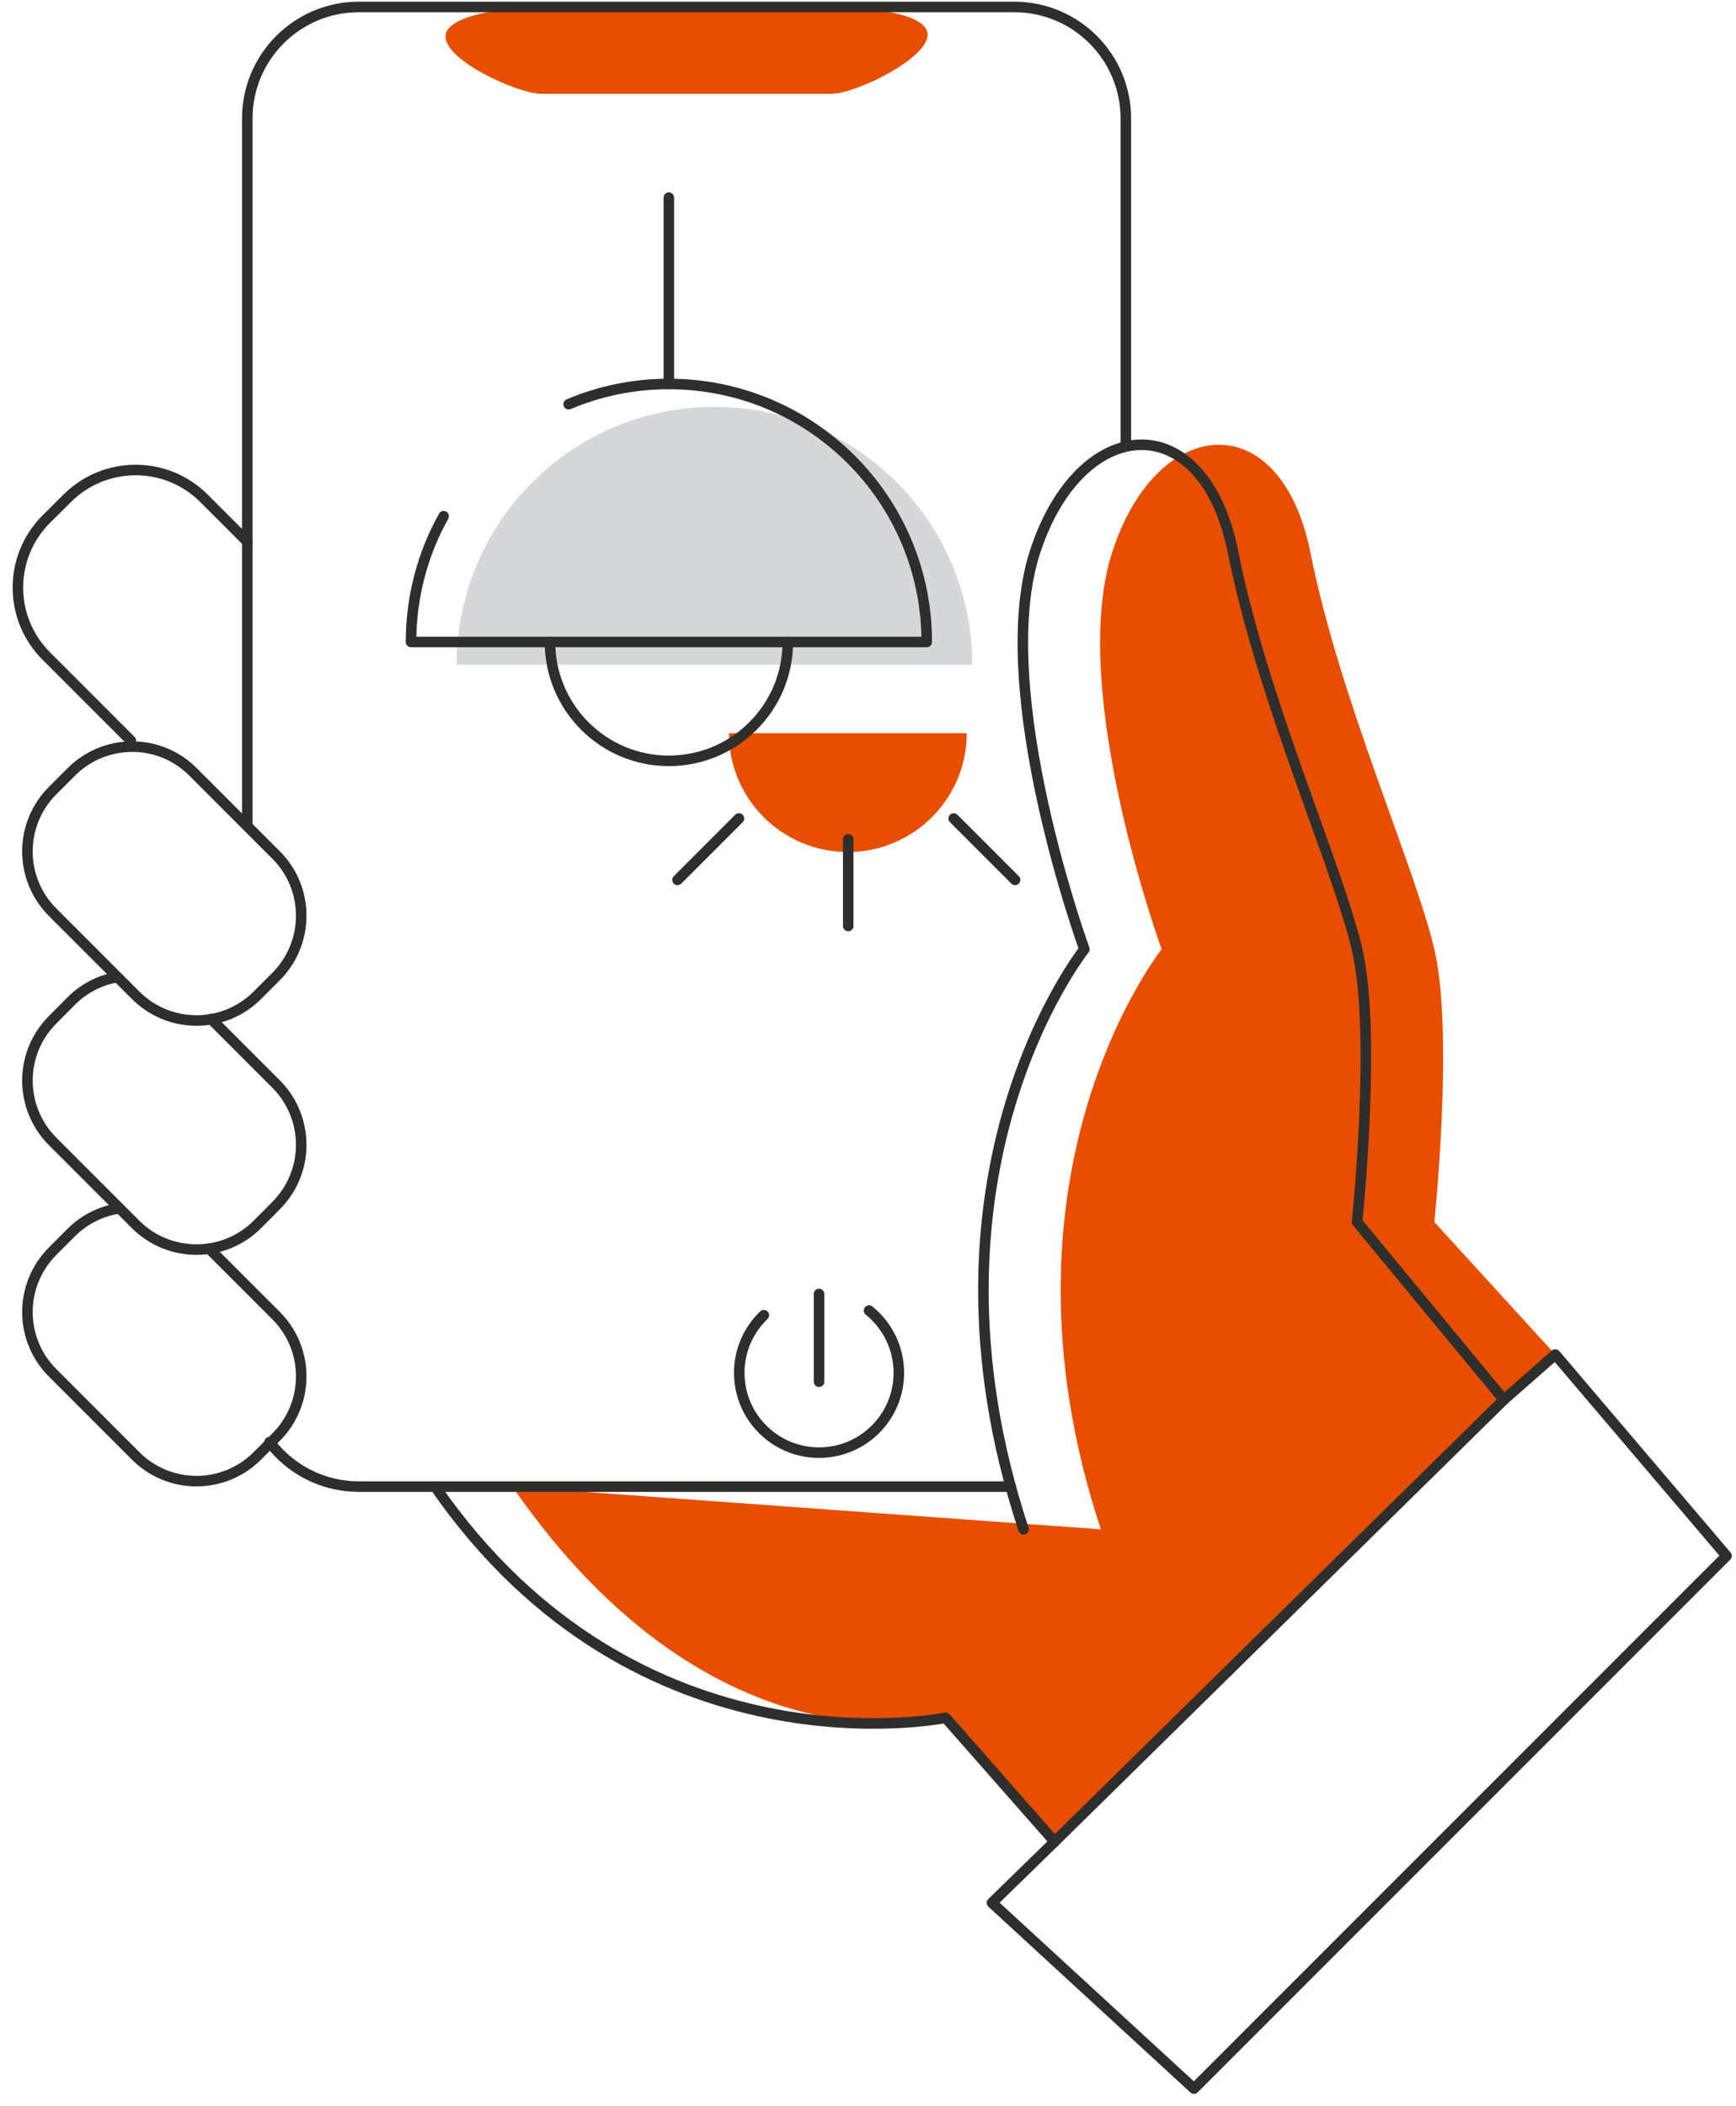
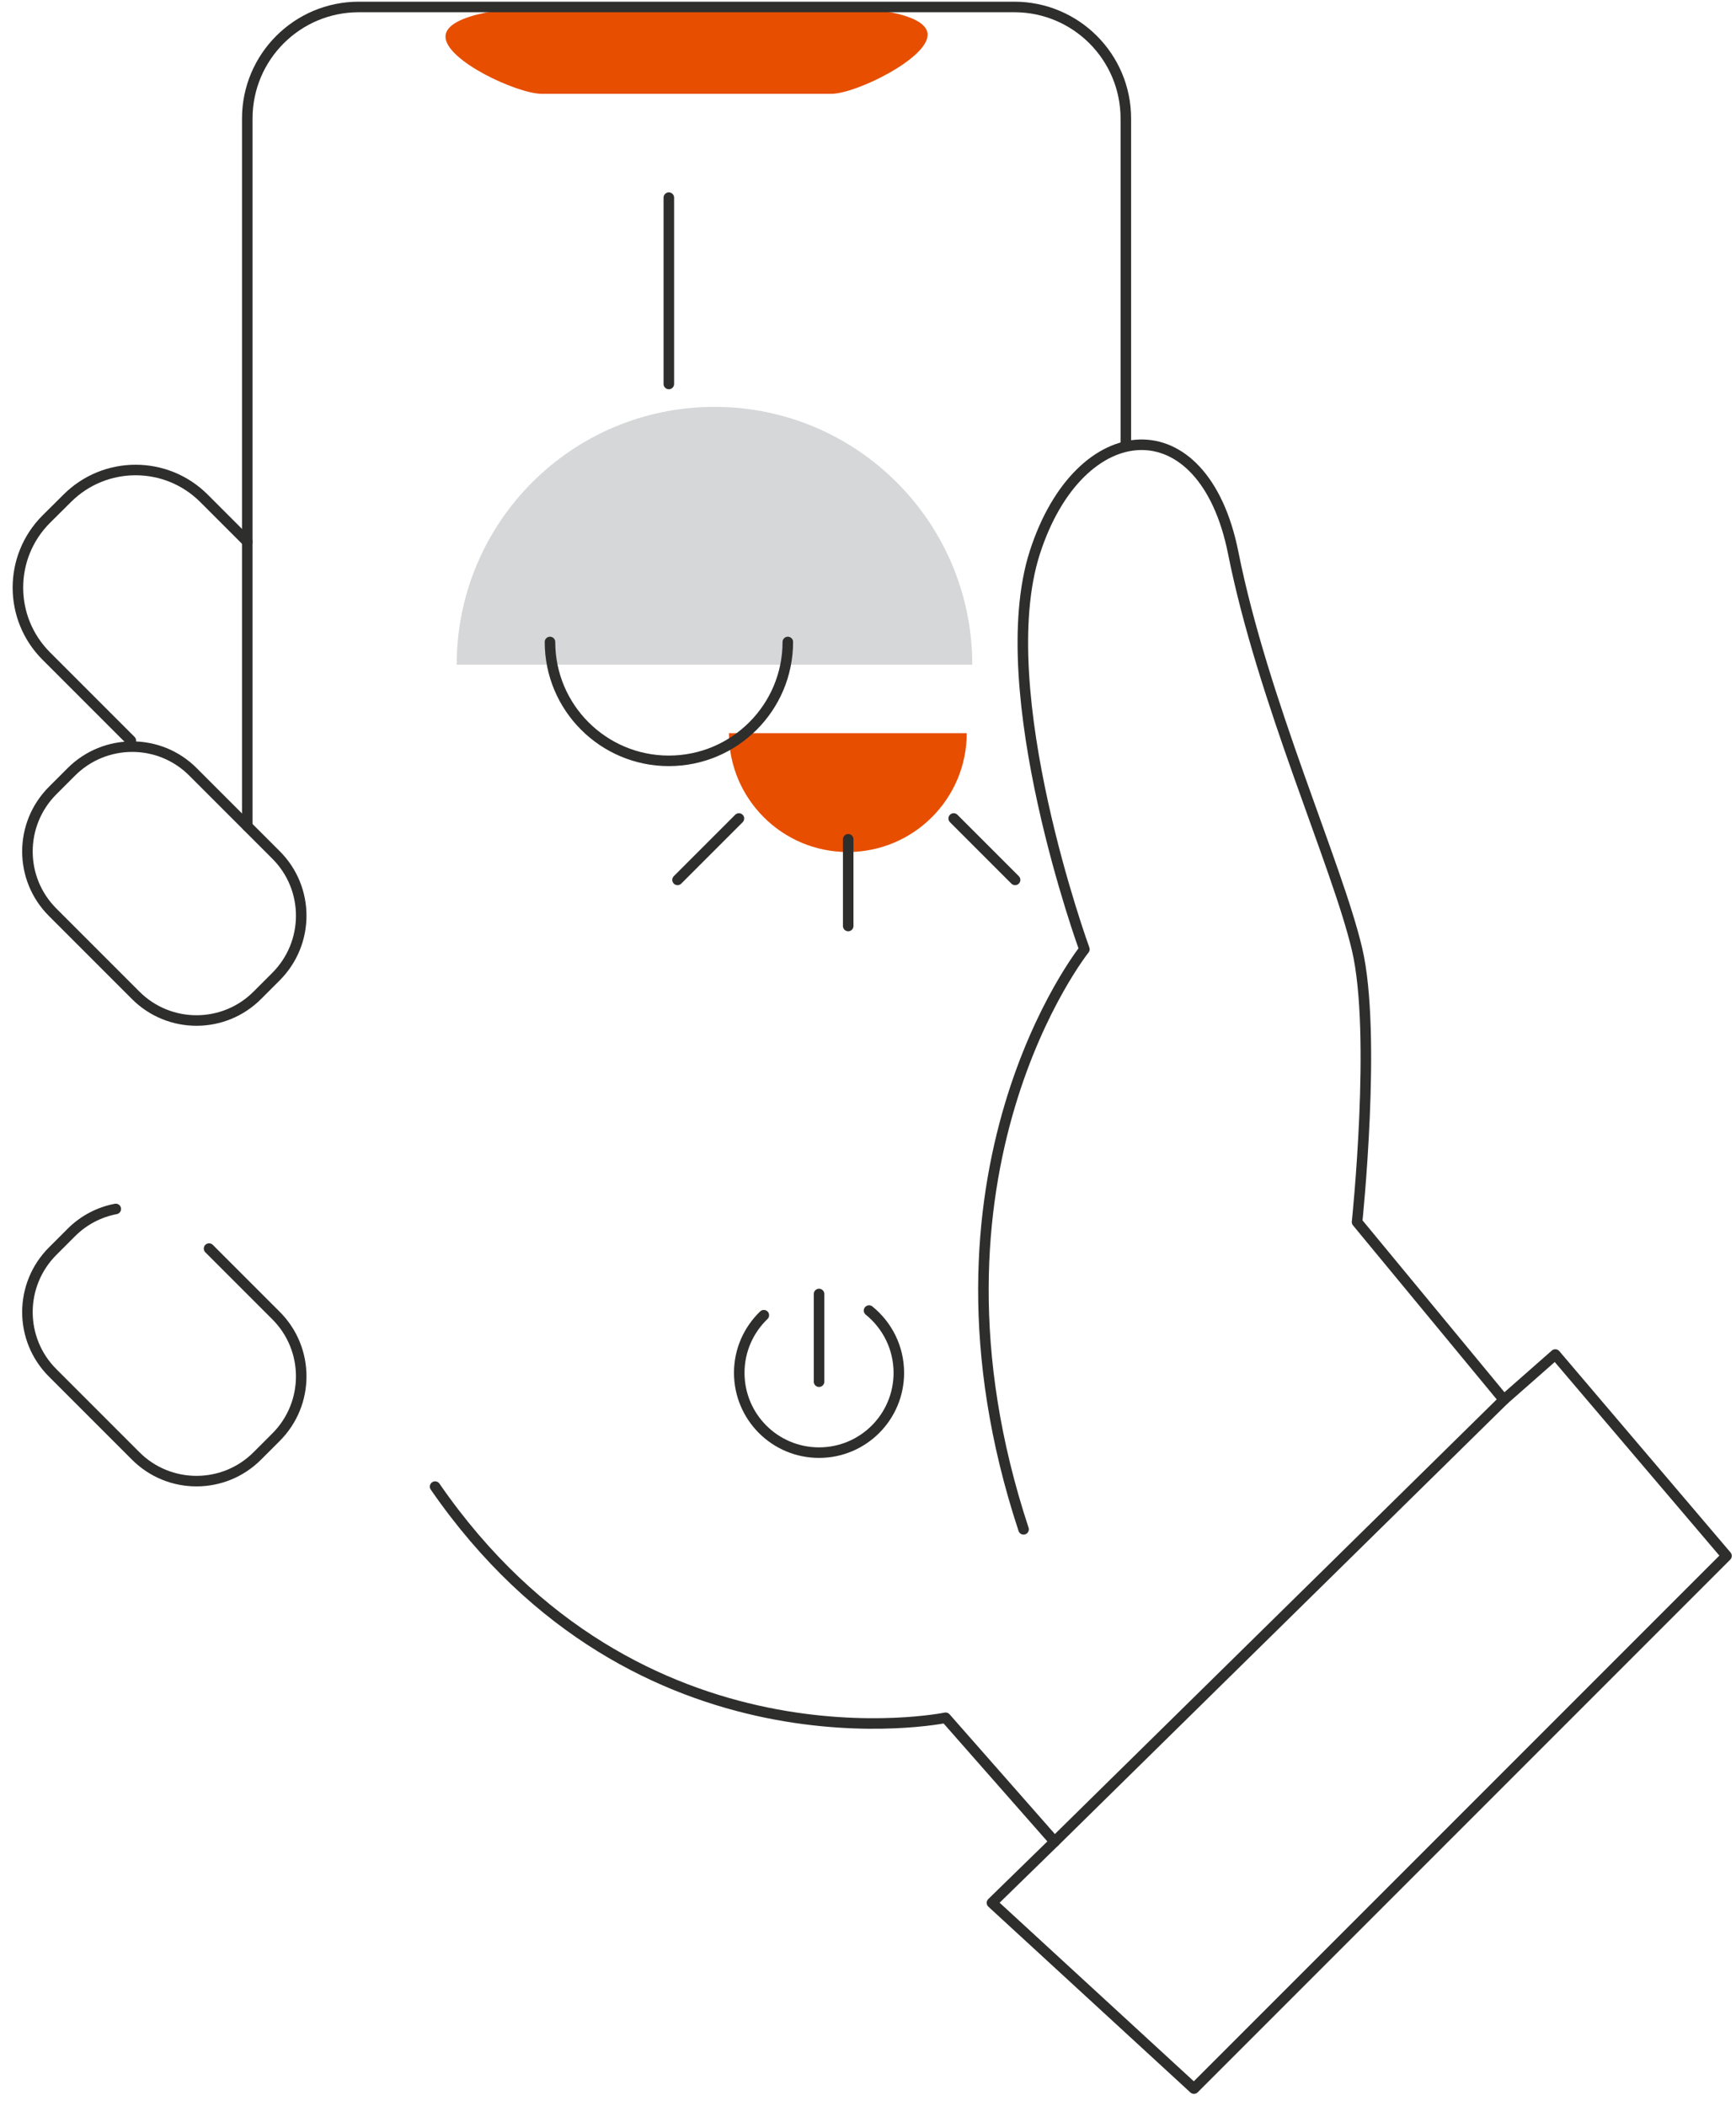
<svg xmlns="http://www.w3.org/2000/svg" xmlns:xlink="http://www.w3.org/1999/xlink" preserveAspectRatio="xMidYMid meet" width="456" height="553" viewBox="0 0 456 553" style="width:100%;height:100%">
  <defs>
    <animateTransform repeatCount="indefinite" dur="3.033s" begin="0s" xlink:href="#_R_G_L_4_G" fill="freeze" attributeName="transform" from="1 1" to="1 1" type="scale" additive="sum" keyTimes="0;0.082;0.165;0.495;0.582;0.659;1" values="1 1;0.7 0.7;0.8 0.8;0.8 0.8;1.2 1.2;1 1;1 1" keySplines="0.333 0 0.667 1;0.333 0 0.667 1;0.167 0 0.667 1;0.333 0 0.667 1;0.333 0 0.667 1;0 0 0 0" calcMode="spline" />
    <animateTransform repeatCount="indefinite" dur="3.033s" begin="0s" xlink:href="#_R_G_L_4_G" fill="freeze" attributeName="transform" from="-9.431 -8.807" to="-9.431 -8.807" type="translate" additive="sum" keyTimes="0;1" values="-9.431 -8.807;-9.431 -8.807" keySplines="0 0 1 1" calcMode="spline" />
    <animateTransform repeatCount="indefinite" dur="3.033s" begin="0s" xlink:href="#_R_G_L_2_G" fill="freeze" attributeName="transform" from="0 0" to="0 0" type="scale" additive="sum" keyTimes="0;0.11;0.22;0.495;0.659;1" values="0 0;0 0;1 1;1 1;0 0;0 0" keySplines="0.333 0 0.667 1;0.333 0 0.667 1;0.333 0 0.667 1;0.333 0 0.667 1;0 0 0 0" calcMode="spline" />
    <animateTransform repeatCount="indefinite" dur="3.033s" begin="0s" xlink:href="#_R_G_L_2_G" fill="freeze" attributeName="transform" from="-8.713 -4.481" to="-8.713 -4.481" type="translate" additive="sum" keyTimes="0;1" values="-8.713 -4.481;-8.713 -4.481" keySplines="0 0 1 1" calcMode="spline" />
    <animate repeatCount="indefinite" dur="3.033s" begin="0s" xlink:href="#_R_G_L_2_G_N_1_T_0_M" fill="freeze" attributeName="opacity" from="0" to="1" keyTimes="0;0.11;0.11;1" values="0;0;1;1" keySplines="0 0 0 0;0 0 0 0;0 0 0 0" calcMode="spline" />
    <animate repeatCount="indefinite" dur="3.033s" begin="0s" xlink:href="#_R_G_L_1_G_D_0_P_0" fill="freeze" attributeName="d" attributeType="XML" from="M43.7 33.99 C43.7,23.85 35.48,15.64 25.35,15.64 C15.21,15.64 7,23.85 7,33.99 C7,33.99 43.7,33.99 43.7,33.99z " to="M43.7 33.99 C43.7,23.85 35.48,15.64 25.35,15.64 C15.21,15.64 7,23.85 7,33.99 C7,33.99 43.7,33.99 43.7,33.99z " keyTimes="0;0.11;0.22;0.495;0.577;0.659;1" values="M43.7 33.99 C43.7,23.85 35.48,15.64 25.35,15.64 C15.21,15.64 7,23.85 7,33.99 C7,33.99 43.7,33.99 43.7,33.99z ;M43.7 40.24 C43.7,30.1 35.48,21.89 25.35,21.89 C15.21,21.89 7,30.1 7,40.24 C7,40.24 43.7,40.24 43.7,40.24z ;M43.7 33.99 C43.7,23.85 35.48,15.64 25.35,15.64 C15.21,15.64 7,23.85 7,33.99 C7,33.99 43.7,33.99 43.7,33.99z ;M43.7 33.99 C43.7,23.85 35.48,15.64 25.35,15.64 C15.21,15.64 7,23.85 7,33.99 C7,33.99 43.7,33.99 43.7,33.99z ;M43.7 40.24 C43.7,30.1 35.48,21.89 25.35,21.89 C15.21,21.89 7,30.1 7,40.24 C7,40.24 43.7,40.24 43.7,40.24z ;M43.7 33.99 C43.7,23.85 35.48,15.64 25.35,15.64 C15.21,15.64 7,23.85 7,33.99 C7,33.99 43.7,33.99 43.7,33.99z ;M43.7 33.99 C43.7,23.85 35.48,15.64 25.35,15.64 C15.21,15.64 7,23.85 7,33.99 C7,33.99 43.7,33.99 43.7,33.99z " keySplines="0.14 0 0.3 1;0.14 0 0.3 1;0.14 0 0.3 1;0.14 0 0.3 1;0.14 0 0.3 1;0 0 0 0" calcMode="spline" />
    <animate repeatCount="indefinite" dur="3.033s" begin="0s" xlink:href="#_R_G_L_1_G_D_1_P_0" fill="freeze" attributeName="d" attributeType="XML" from="M30.57 32.37 C30.57,37.04 26.78,40.83 22.1,40.83 C17.43,40.83 13.64,37.04 13.64,32.37 " to="M30.57 32.37 C30.57,37.04 26.78,40.83 22.1,40.83 C17.43,40.83 13.64,37.04 13.64,32.37 " keyTimes="0;0.11;0.22;0.495;0.577;0.659;1" values="M30.57 32.37 C30.57,37.04 26.78,40.83 22.1,40.83 C17.43,40.83 13.64,37.04 13.64,32.37 ;M30.57 38.62 C30.57,43.29 26.78,47.08 22.1,47.08 C17.43,47.08 13.64,43.29 13.64,38.62 ;M30.57 32.37 C30.57,37.04 26.78,40.83 22.1,40.83 C17.43,40.83 13.64,37.04 13.64,32.37 ;M30.57 32.37 C30.57,37.04 26.78,40.83 22.1,40.83 C17.43,40.83 13.64,37.04 13.64,32.37 ;M30.57 38.62 C30.57,43.29 26.78,47.08 22.1,47.08 C17.43,47.08 13.64,43.29 13.64,38.62 ;M30.57 32.37 C30.57,37.04 26.78,40.83 22.1,40.83 C17.43,40.83 13.64,37.04 13.64,32.37 ;M30.57 32.37 C30.57,37.04 26.78,40.83 22.1,40.83 C17.43,40.83 13.64,37.04 13.64,32.37 " keySplines="0.14 0 0.3 1;0.14 0 0.3 1;0.14 0 0.3 1;0.14 0 0.3 1;0.14 0 0.3 1;0 0 0 0" calcMode="spline" />
    <animate repeatCount="indefinite" dur="3.033s" begin="0s" xlink:href="#_R_G_L_1_G_D_2_P_0" fill="freeze" attributeName="d" attributeType="XML" from="M6.07 23.42 C4.59,26.07 3.75,29.12 3.75,32.37 C3.75,32.37 40.46,32.37 40.46,32.37 C40.46,22.23 32.24,14.01 22.1,14.01 C19.57,14.01 17.17,14.52 14.97,15.45 " to="M6.07 23.42 C4.59,26.07 3.75,29.12 3.75,32.37 C3.75,32.37 40.46,32.37 40.46,32.37 C40.46,22.23 32.24,14.01 22.1,14.01 C19.57,14.01 17.17,14.52 14.97,15.45 " keyTimes="0;0.11;0.22;0.495;0.577;0.659;1" values="M6.07 23.42 C4.59,26.07 3.75,29.12 3.75,32.37 C3.75,32.37 40.46,32.37 40.46,32.37 C40.46,22.23 32.24,14.01 22.1,14.01 C19.57,14.01 17.17,14.52 14.97,15.45 ;M6.07 29.67 C4.59,32.32 3.75,35.37 3.75,38.62 C3.75,38.62 40.46,38.62 40.46,38.62 C40.46,28.48 32.24,20.26 22.1,20.26 C19.58,20.26 17.17,20.77 14.98,21.7 ;M6.07 23.42 C4.59,26.07 3.75,29.12 3.75,32.37 C3.75,32.37 40.46,32.37 40.46,32.37 C40.46,22.23 32.24,14.01 22.1,14.01 C19.57,14.01 17.17,14.52 14.97,15.45 ;M6.07 23.42 C4.59,26.07 3.75,29.12 3.75,32.37 C3.75,32.37 40.46,32.37 40.46,32.37 C40.46,22.23 32.24,14.01 22.1,14.01 C19.57,14.01 17.17,14.52 14.97,15.45 ;M6.07 29.67 C4.59,32.32 3.75,35.37 3.75,38.62 C3.75,38.62 40.46,38.62 40.46,38.62 C40.46,28.48 32.24,20.26 22.1,20.26 C19.58,20.26 17.17,20.77 14.98,21.7 ;M6.07 23.42 C4.59,26.07 3.75,29.12 3.75,32.37 C3.75,32.37 40.46,32.37 40.46,32.37 C40.46,22.23 32.24,14.01 22.1,14.01 C19.57,14.01 17.17,14.52 14.97,15.45 ;M6.07 23.42 C4.59,26.07 3.75,29.12 3.75,32.37 C3.75,32.37 40.46,32.37 40.46,32.37 C40.46,22.23 32.24,14.01 22.1,14.01 C19.57,14.01 17.17,14.52 14.97,15.45 " keySplines="0.14 0 0.3 1;0.14 0 0.3 1;0.14 0 0.3 1;0.14 0 0.3 1;0.14 0 0.3 1;0 0 0 0" calcMode="spline" />
    <animate repeatCount="indefinite" dur="3.033s" begin="0s" xlink:href="#_R_G_L_1_G_D_3_P_0" fill="freeze" attributeName="d" attributeType="XML" from="M22.1 14.01 C22.1,14.01 22.1,0.75 22.1,0.75 " to="M22.1 14.01 C22.1,14.01 22.1,0.75 22.1,0.75 " keyTimes="0;0.11;0.22;0.495;0.577;0.659;1" values="M22.1 14.01 C22.1,14.01 22.1,0.75 22.1,0.75 ;M22.1 20.26 C22.1,20.26 22.1,0.75 22.1,0.75 ;M22.1 14.01 C22.1,14.01 22.1,0.75 22.1,0.75 ;M22.1 14.01 C22.1,14.01 22.1,0.75 22.1,0.75 ;M22.1 20.26 C22.1,20.26 22.1,0.75 22.1,0.75 ;M22.1 14.01 C22.1,14.01 22.1,0.75 22.1,0.75 ;M22.1 14.01 C22.1,14.01 22.1,0.75 22.1,0.75 " keySplines="0.14 0 0.3 1;0.14 0 0.3 1;0.14 0 0.3 1;0.14 0 0.3 1;0.14 0 0.3 1;0 0 0 0" calcMode="spline" />
    <animateTransform repeatCount="indefinite" dur="3.033s" begin="0s" xlink:href="#_R_G_L_0_G" fill="freeze" attributeName="transform" from="0 0" to="0 0" type="scale" additive="sum" keyTimes="0;0.11;0.22;0.577;0.659;1" values="0 0;0 0;1 1;1 1;0 0;0 0" keySplines="0.333 0 0.667 1;0.333 0 0.667 1;0.333 0 0.667 1;0.333 0 0.667 1;0 0 0 0" calcMode="spline" />
    <animateTransform repeatCount="indefinite" dur="3.033s" begin="0s" xlink:href="#_R_G_L_0_G" fill="freeze" attributeName="transform" from="-12.763 -0.75" to="-12.763 -0.75" type="translate" additive="sum" keyTimes="0;1" values="-12.763 -0.75;-12.763 -0.75" keySplines="0 0 1 1" calcMode="spline" />
    <animate repeatCount="indefinite" dur="3.033s" begin="0s" xlink:href="#_R_G_L_0_G_N_1_T_0_M" fill="freeze" attributeName="opacity" from="0" to="1" keyTimes="0;0.11;0.11;1" values="0;0;1;1" keySplines="0 0 0 0;0 0 0 0;0 0 0 0" calcMode="spline" />
    <animate attributeType="XML" attributeName="opacity" dur="3s" from="0" to="1" xlink:href="#time_group" />
  </defs>
  <g id="_R_G">
    <g id="_R_G_L_4_G_N_1_T_0" transform=" translate(228, 552) scale(3.69, 3.69) translate(-75, -150)">
      <g id="_R_G_L_4_G" transform=" translate(62.085, 89.924)">
        <path id="_R_G_L_4_G_D_0_P_0" stroke="#2e2e2d" stroke-linecap="round" stroke-linejoin="round" fill="none" stroke-width="0.75" stroke-opacity="1" d=" M12.99 3.75 C14.28,4.79 15.11,6.39 15.11,8.18 C15.11,11.32 12.57,13.86 9.43,13.86 C6.29,13.86 3.75,11.32 3.75,8.18 C3.75,6.57 4.42,5.12 5.5,4.08 " />
        <path id="_R_G_L_4_G_D_1_P_0" stroke="#2e2e2d" stroke-linecap="round" stroke-linejoin="round" fill="none" stroke-width="0.75" stroke-opacity="1" d=" M9.43 2.57 C9.43,2.57 9.43,8.81 9.43,8.81 " />
      </g>
    </g>
    <g id="_R_G_L_3_G_N_1_T_0" transform=" translate(228, 552) scale(3.69, 3.69) translate(-75, -150)">
      <g id="_R_G_L_3_G" transform=" translate(74.963, 74.971) translate(-64.899, -77.819)">
-         <path id="_R_G_L_3_G_D_0_P_0" fill="#e74e00" fill-opacity="1" fill-rule="nonzero" d=" M39.62 109.05 C54.09,130.01 70.46,125.5 70.46,125.5 C70.46,125.5 78.22,134.32 78.22,134.32 C78.22,134.32 113.86,99.65 113.86,99.65 C113.86,99.65 105.25,90.22 105.25,90.22 C105.25,90.22 106.66,76.81 105.25,70.81 C103.84,64.81 98.55,53.17 96.43,42.58 C94.31,32 85.49,32.7 82.31,42.58 C79.14,52.46 85.84,70.81 85.84,70.81 C85.84,70.81 73.13,86.72 81.51,112.09 " />
        <path id="_R_G_L_3_G_D_1_P_0" stroke="#2e2e2d" stroke-linecap="round" stroke-linejoin="round" fill="none" stroke-width="0.75" stroke-opacity="1" d=" M12.46 55.96 C12.46,55.96 6.44,49.94 6.44,49.94 C3.75,47.25 3.75,42.89 6.44,40.2 C6.44,40.2 7.93,38.72 7.93,38.72 C10.62,36.03 14.98,36.03 17.67,38.72 C17.67,38.72 20.75,41.8 20.75,41.8 " />
        <path id="_R_G_L_3_G_D_2_P_0" stroke="#2e2e2d" stroke-linecap="round" stroke-linejoin="round" fill="none" stroke-width="0.75" stroke-opacity="1" d=" M34.12 109.05 C48.59,130.01 70.46,125.5 70.46,125.5 C70.46,125.5 78.22,134.32 78.22,134.32 C78.22,134.32 110.2,102.87 110.2,102.87 C110.2,102.87 99.75,90.22 99.75,90.22 C99.75,90.22 101.16,76.81 99.75,70.81 C98.34,64.81 93.04,53.17 90.93,42.58 C88.81,32 79.99,32.7 76.81,42.58 C73.64,52.46 80.34,70.81 80.34,70.81 C80.34,70.81 67.63,86.72 76.01,112.09 " />
        <path id="_R_G_L_3_G_D_3_P_0" fill="#e74e00" fill-opacity="1" fill-rule="nonzero" d=" M69.18 5.73 C69.18,7.43 64.05,9.93 62.34,9.93 C62.34,9.93 41.7,9.93 41.7,9.93 C39.99,9.93 34.86,7.57 34.86,5.86 C34.86,4.16 39.99,3.75 41.7,3.75 C41.7,3.75 62.34,3.75 62.34,3.75 C64.05,3.75 69.18,4.02 69.18,5.73z " />
        <path id="_R_G_L_3_G_D_4_P_0" stroke="#2e2e2d" stroke-linecap="round" stroke-linejoin="round" fill="none" stroke-width="0.75" stroke-opacity="1" d=" M83.29 34.9 C83.29,34.9 83.29,11.69 83.29,11.69 C83.29,7.31 79.74,3.75 75.35,3.75 C75.35,3.75 28.69,3.75 28.69,3.75 C24.3,3.75 20.75,7.31 20.75,11.69 C20.75,11.69 20.75,62.04 20.75,62.04 " />
-         <path id="_R_G_L_3_G_D_5_P_0" stroke="#2e2e2d" stroke-linecap="round" stroke-linejoin="round" fill="none" stroke-width="0.75" stroke-opacity="1" d=" M75.1 109.05 C75.1,109.05 28.69,109.05 28.69,109.05 C26.1,109.05 23.79,107.81 22.34,105.88 " />
        <path id="_R_G_L_3_G_D_6_P_0" stroke="#2e2e2d" stroke-linecap="round" stroke-linejoin="round" fill="none" stroke-width="0.75" stroke-opacity="1" d=" M110.2 102.87 C110.2,102.87 113.86,99.65 113.86,99.65 C113.86,99.65 126.05,113.98 126.05,113.98 C126.05,113.98 88.14,151.89 88.14,151.89 C88.14,151.89 73.76,138.67 73.76,138.67 C73.76,138.67 78.22,134.32 78.22,134.32 " />
        <path id="_R_G_L_3_G_D_7_P_0" stroke="#2e2e2d" stroke-linecap="round" stroke-linejoin="round" fill="none" stroke-width="0.75" stroke-opacity="1" d=" M22.79 64.09 C25.19,66.48 25.19,70.36 22.79,72.76 C22.79,72.76 21.47,74.08 21.47,74.08 C19.08,76.48 15.19,76.48 12.8,74.08 C12.8,74.08 6.9,68.18 6.9,68.18 C4.5,65.79 4.5,61.91 6.9,59.51 C6.9,59.51 8.22,58.19 8.22,58.19 C10.62,55.79 14.5,55.79 16.89,58.19 C16.89,58.19 22.79,64.09 22.79,64.09z " />
        <path id="_R_G_L_3_G_D_8_P_0" stroke="#2e2e2d" stroke-linecap="round" stroke-linejoin="round" fill="none" stroke-width="0.75" stroke-opacity="1" d=" M18.03 92.11 C18.03,92.11 22.79,96.87 22.79,96.87 C25.19,99.26 25.19,103.15 22.79,105.54 C22.79,105.54 21.47,106.86 21.47,106.86 C19.08,109.26 15.19,109.26 12.8,106.86 C12.8,106.86 6.9,100.96 6.9,100.96 C4.5,98.57 4.5,94.69 6.9,92.29 C6.9,92.29 8.22,90.97 8.22,90.97 C9.12,90.07 10.23,89.51 11.39,89.29 " />
-         <path id="_R_G_L_3_G_D_9_P_0" stroke="#2e2e2d" stroke-linecap="round" stroke-linejoin="round" fill="none" stroke-width="0.75" stroke-opacity="1" d=" M18.17 75.77 C18.17,75.77 22.79,80.39 22.79,80.39 C25.19,82.79 25.19,86.67 22.79,89.06 C22.79,89.06 21.47,90.39 21.47,90.39 C19.08,92.78 15.19,92.78 12.8,90.39 C12.8,90.39 6.9,84.49 6.9,84.49 C4.5,82.09 4.5,78.21 6.9,75.82 C6.9,75.82 8.22,74.49 8.22,74.49 C9.12,73.59 10.23,73.03 11.39,72.81 " />
      </g>
    </g>
    <g id="_R_G_L_2_G_N_1_T_0_M">
      <g id="_R_G_L_2_G_N_1_T_0" transform=" translate(228, 552) scale(3.69, 3.69) translate(-75, -150)">
        <g id="_R_G_L_2_G" transform=" translate(64.849, 52.331)">
          <path id="_R_G_L_2_G_D_0_P_0" fill="#e74e00" fill-opacity="1" fill-rule="nonzero" d=" M17.18 0.25 C17.18,4.92 13.39,8.71 8.71,8.71 C4.04,8.71 0.25,4.92 0.25,0.25 C0.25,0.25 17.18,0.25 17.18,0.25z " />
        </g>
      </g>
    </g>
    <g id="_R_G_L_1_G_N_1_T_0" transform=" translate(228, 552) scale(3.69, 3.69) translate(-75, -150)">
      <g id="_R_G_L_1_G" transform=" translate(60.825, 36.011) translate(-22.103, -22.289)">
        <path id="_R_G_L_1_G_D_0_P_0" fill="#d5d7d8" fill-opacity="1" fill-rule="nonzero" d=" M43.7 33.99 C43.7,23.85 35.48,15.64 25.35,15.64 C15.21,15.64 7,23.85 7,33.99 C7,33.99 43.7,33.99 43.7,33.99z " />
        <path id="_R_G_L_1_G_D_1_P_0" stroke="#2e2e2d" stroke-linecap="round" stroke-linejoin="round" fill="none" stroke-width="0.75" stroke-opacity="1" d=" M30.57 32.37 C30.57,37.04 26.78,40.83 22.1,40.83 C17.43,40.83 13.64,37.04 13.64,32.37 " />
-         <path id="_R_G_L_1_G_D_2_P_0" stroke="#2e2e2d" stroke-linecap="round" stroke-linejoin="round" fill="none" stroke-width="0.75" stroke-opacity="1" d=" M6.07 23.42 C4.59,26.07 3.75,29.12 3.75,32.37 C3.75,32.37 40.46,32.37 40.46,32.37 C40.46,22.23 32.24,14.01 22.1,14.01 C19.57,14.01 17.17,14.52 14.97,15.45 " />
        <path id="_R_G_L_1_G_D_3_P_0" stroke="#2e2e2d" stroke-linecap="round" stroke-linejoin="round" fill="none" stroke-width="0.75" stroke-opacity="1" d=" M22.1 14.01 C22.1,14.01 22.1,0.75 22.1,0.75 " />
      </g>
    </g>
    <g id="_R_G_L_0_G_N_1_T_0_M">
      <g id="_R_G_L_0_G_N_1_T_0" transform=" translate(228, 552) scale(3.69, 3.69) translate(-75, -150)">
        <g id="_R_G_L_0_G" transform=" translate(60.691, 57.905)">
          <path id="_R_G_L_0_G_D_0_P_0" stroke="#2e2e2d" stroke-linecap="round" stroke-linejoin="round" fill="none" stroke-width="0.75" stroke-opacity="1" d=" M12.9 2.23 C12.9,2.23 12.9,8.4 12.9,8.4 " />
          <path id="_R_G_L_0_G_D_1_P_0" stroke="#2e2e2d" stroke-linecap="round" stroke-linejoin="round" fill="none" stroke-width="0.75" stroke-opacity="1" d=" M20.41 0.75 C20.41,0.75 24.78,5.12 24.78,5.12 " />
          <path id="_R_G_L_0_G_D_2_P_0" stroke="#2e2e2d" stroke-linecap="round" stroke-linejoin="round" fill="none" stroke-width="0.75" stroke-opacity="1" d=" M5.12 0.75 C5.12,0.75 0.75,5.12 0.75,5.12 " />
        </g>
      </g>
    </g>
  </g>
  <g id="time_group" />
</svg>